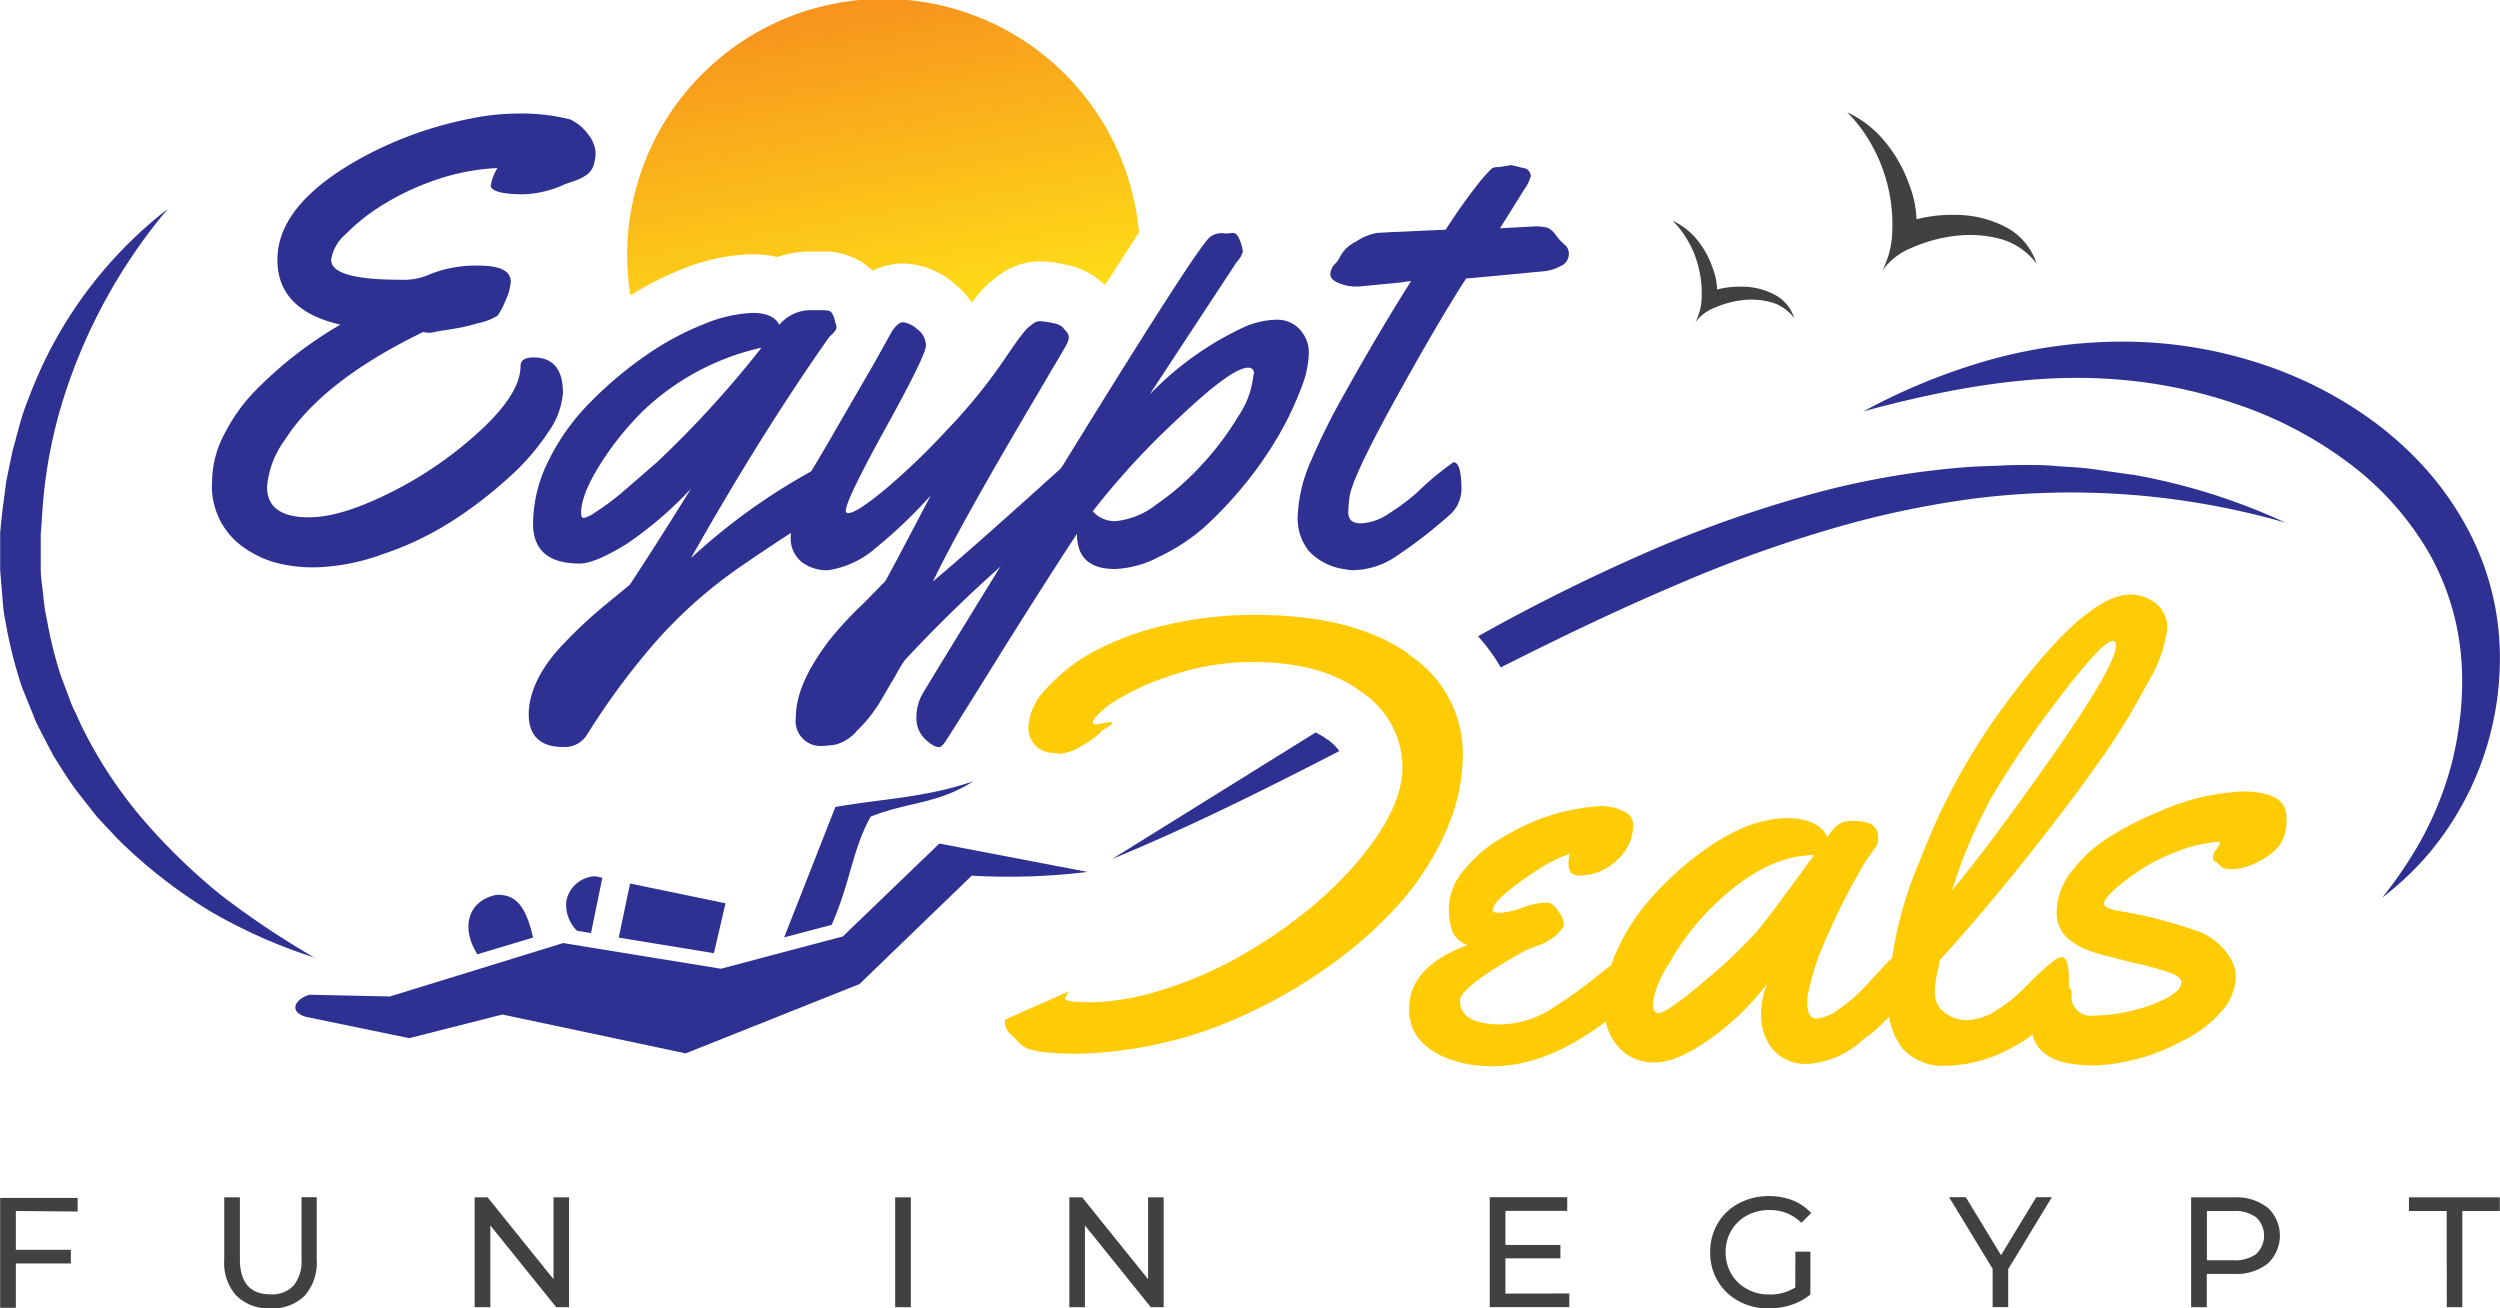
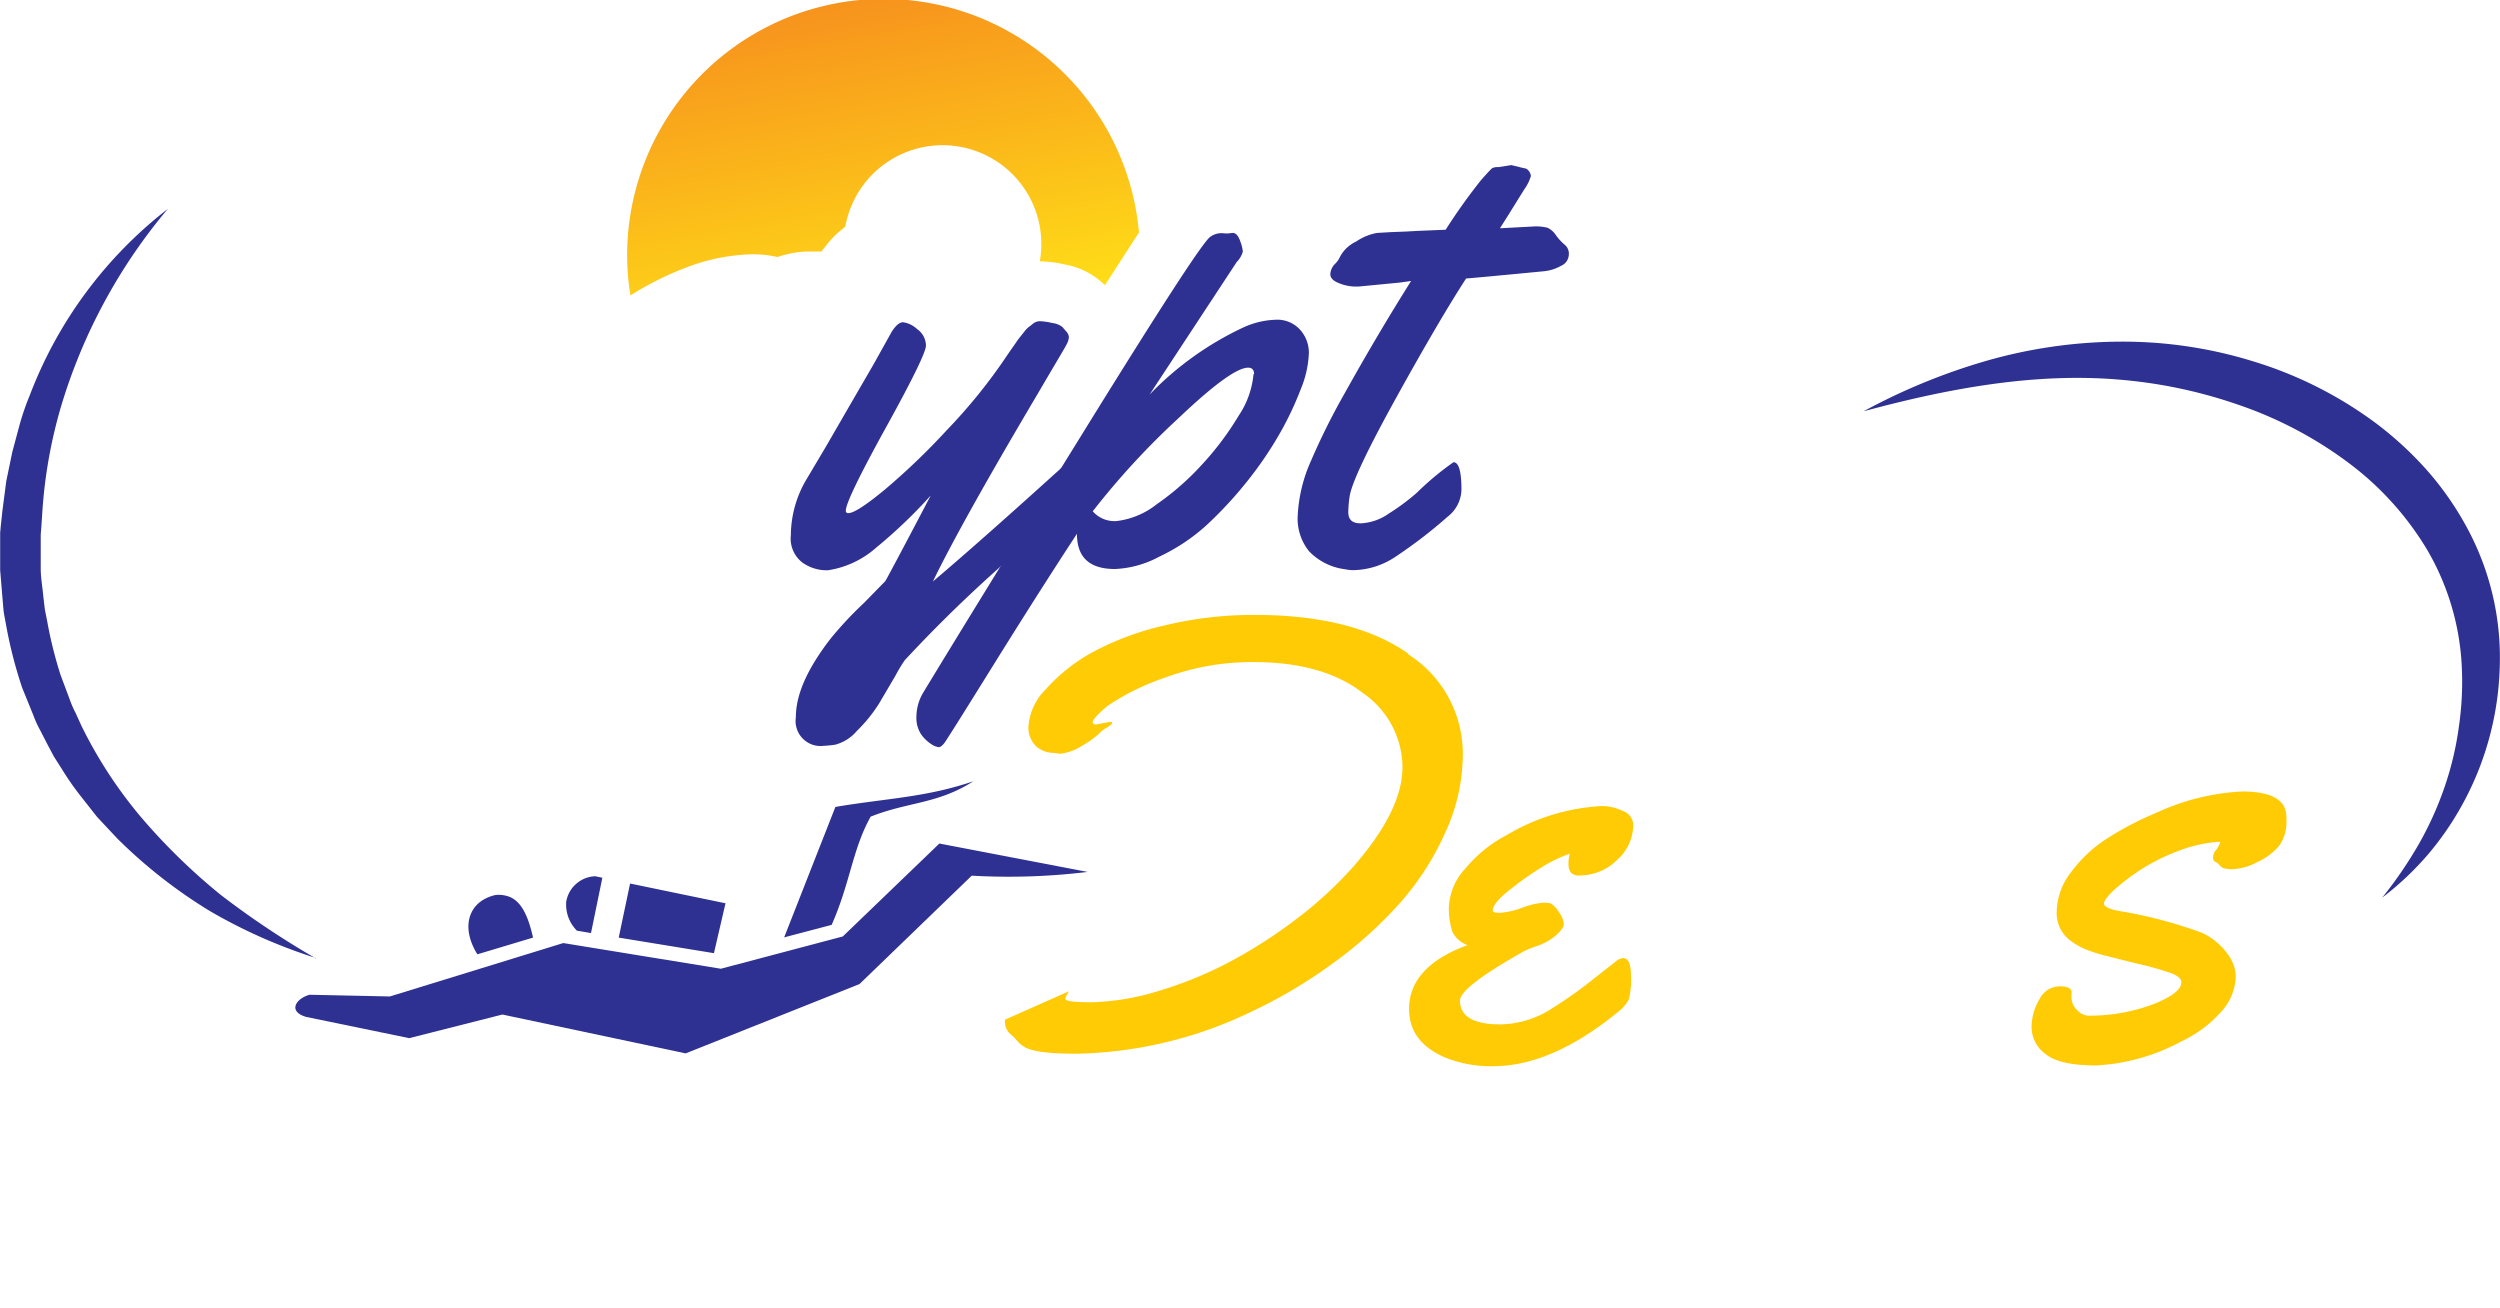
<svg xmlns="http://www.w3.org/2000/svg" width="293.329" height="153.524" viewBox="0 0 220 115.16">
  <defs>
    <linearGradient id="A" x1="78.87" y1="28.69" x2="73.92" y2=".64" gradientUnits="userSpaceOnUse">
      <stop offset="0" stop-color="#ffde17" />
      <stop offset="1" stop-color="#f7941d" />
    </linearGradient>
  </defs>
-   <path d="M60 23.7a17.13 17.13 0 0 1 6.21-1.32 9.75 9.75 0 0 1 2.2.24 9.17 9.17 0 0 1 2.48-.48h1.4a6.1 6.1 0 0 1 4.5 1.69 5.9 5.9 0 0 1 2.65-.64 7.09 7.09 0 0 1 4.47 1.72 7.5 7.5 0 0 1 1.61 1.73l.14-.2.37-.46a7.62 7.62 0 0 1 1.11-1.15l.47-.38A6.22 6.22 0 0 1 91.5 23a10.47 10.47 0 0 1 2.21.28 6.64 6.64 0 0 1 3.52 1.82l3-4.64a22.57 22.57 0 0 0-45.05 2.07 22.26 22.26 0 0 0 .29 3.47A28 28 0 0 1 60 23.69z" fill="url(#A)" />
+   <path d="M60 23.7a17.13 17.13 0 0 1 6.21-1.32 9.75 9.75 0 0 1 2.2.24 9.17 9.17 0 0 1 2.48-.48h1.4l.14-.2.37-.46a7.62 7.62 0 0 1 1.11-1.15l.47-.38A6.22 6.22 0 0 1 91.5 23a10.47 10.47 0 0 1 2.21.28 6.64 6.64 0 0 1 3.52 1.82l3-4.64a22.57 22.57 0 0 0-45.05 2.07 22.26 22.26 0 0 0 .29 3.47A28 28 0 0 1 60 23.69z" fill="url(#A)" />
  <g fill="#2e3192">
-     <path d="M116.83 65.1a6.06 6.06 0 0 0-1.06-.63L97.87 75.6c6.83-2.82 13.44-6.12 20-9.5a5.1 5.1 0 0 0-1.04-1.02zm70.95-23.3l-3.5-.5c-1.17-.17-2.35-.2-3.53-.3s-2.36-.07-3.55-.07l-3.54.14a72.55 72.55 0 0 0-14 2.35A108.91 108.91 0 0 0 146.34 48a167 167 0 0 0-16.27 8 16.06 16.06 0 0 1 2 2.74c5.2-2.62 10.4-5.13 15.73-7.38a114.71 114.71 0 0 1 12.85-4.66 82.89 82.89 0 0 1 13.3-2.85A68.52 68.52 0 0 1 201.14 46a54.68 54.68 0 0 0-13.36-4.21zM29.13 22.87c0 1.16 2 1.75 6.1 1.75a5.68 5.68 0 0 0 2.23-.33 10.82 10.82 0 0 1 4.7-.91c1.85 0 2.78.47 2.78 1.42a4.77 4.77 0 0 1-.47 1.66 6 6 0 0 1-.7 1.33 5.34 5.34 0 0 1-1.74.66 15 15 0 0 1-1.95.46l-.6.1-.35.06c-.13 0-.43.06-.9.15a2 2 0 0 1-1 0Q28.32 33.54 25 38.8a8 8 0 0 0-1.51 4.06q0 2.67 3.7 2.67c1.92 0 4.36-.76 7.32-2.26a33.86 33.86 0 0 0 7.86-5.48q3.43-3.2 3.43-5.58c0-.5.38-.75 1.13-.75q2.6 0 2.6 3.1A6.83 6.83 0 0 1 48.26 38a20.45 20.45 0 0 1-3.53 4.06 36.74 36.74 0 0 1-5 3.83 27.37 27.37 0 0 1-6.14 2.91 18.73 18.73 0 0 1-5.72 1.13 13 13 0 0 1-3.78-.45 9.43 9.43 0 0 1-2.7-1.33 6.56 6.56 0 0 1-2.74-5.78 9.06 9.06 0 0 1 1.13-4.26 15.32 15.32 0 0 1 2.95-4 35.31 35.31 0 0 1 7.21-5.54q-5.53-1.26-5.54-5.7 0-5 7.7-9.14a33.52 33.52 0 0 1 9.29-3.29A20.44 20.44 0 0 1 45.3 10a17.52 17.52 0 0 1 4.87.51 4.18 4.18 0 0 1 1.61 1.36 2.77 2.77 0 0 1 .62 1.51 3.7 3.7 0 0 1-.16 1.14 1.66 1.66 0 0 1-.54.81 4.17 4.17 0 0 1-1.21.61l-.78.27a9.41 9.41 0 0 1-3.6.89c-1.8 0-2.77-.23-2.94-.7a4 4 0 0 1 .6-1.61 19.24 19.24 0 0 0-5.3 1A22.81 22.81 0 0 0 33.72 18a17.1 17.1 0 0 0-3.3 2.6 3.72 3.72 0 0 0-1.29 2.27zM56.8 31.3a25.16 25.16 0 0 1 5.1-2.76 12.41 12.41 0 0 1 4.33-1q1.83 0 2.34 1.05a3.62 3.62 0 0 1 2.61-1.29h1.13c.44 0 .72.05.83.17a1.7 1.7 0 0 1 .3.66 4.11 4.11 0 0 0 .16.54.59.59 0 0 1 0 .17.53.53 0 0 1-.13.3 1.93 1.93 0 0 1-.31.33l-.2.2q-6 8.53-12.16 19.45A53.92 53.92 0 0 1 72.28 41a1.33 1.33 0 0 1 .62-.16c.28 0 .47.18.56.55a7 7 0 0 1 .14 1.57 3.83 3.83 0 0 1-.12 1.27 5.08 5.08 0 0 1-1.26 1L69.3 47.1q-1.8 1.16-3.82 2.55a40.78 40.78 0 0 0-8 7.08 64 64 0 0 0-5.78 7.85 2.3 2.3 0 0 1-2.18 1.16c-2 0-3-1-3-2.88s1-4 2.88-6a40.7 40.7 0 0 1 4-3.74l2-1.64q2-3 5.4-8.47a32.92 32.92 0 0 1-5.63 4.84Q52.35 49.6 51 49.6q-4.1 0-4.1-3.52a12.57 12.57 0 0 1 1.42-5.65A19.46 19.46 0 0 1 52 35.34a33.81 33.81 0 0 1 4.8-4.04zm10.2-.7a22.05 22.05 0 0 0-10.38 5.53 26.59 26.59 0 0 0-3.07 3.62c-1.6 2.3-2.42 4.1-2.42 5.38 0 .3.08.46.23.46a2.91 2.91 0 0 0 1-.49 22.79 22.79 0 0 0 2.25-1.65l3.23-2.8A92 92 0 0 0 67 30.61z" />
    <path d="M79.62 58.1a13.1 13.1 0 0 0-.82 1.36l-1.46 2.48a13.26 13.26 0 0 1-1.93 2.38 3.78 3.78 0 0 1-1.91 1.22 9.27 9.27 0 0 1-1 .1 2.2 2.2 0 0 1-2.47-2.51c0-2 1-4.24 3-6.85A31.66 31.66 0 0 1 76 53.09l1.9-1.94c.1-.15 1.45-2.67 4-7.54a43.7 43.7 0 0 1-4.79 4.58 8.29 8.29 0 0 1-4.25 2h-.2a3.66 3.66 0 0 1-2.07-.69 2.67 2.67 0 0 1-1-2.4A9.74 9.74 0 0 1 71 42.13l1.68-2.83 2.22-3.84 2-3.45 1.56-2.8c.36-.57.7-.85 1-.85a2.31 2.31 0 0 1 1.25.61 1.79 1.79 0 0 1 .77 1.44q0 .84-3.53 7.23-3.53 6.4-3.52 7.3a.19.19 0 0 0 .22.22c.48 0 1.55-.7 3.2-2.06a60.19 60.19 0 0 0 5.5-5.28 47.58 47.58 0 0 0 5.27-6.54l.4-.58.38-.54c.15-.23.28-.4.38-.52l.35-.44a2.36 2.36 0 0 1 .36-.39l.35-.27a1 1 0 0 1 .66-.27 5.49 5.49 0 0 1 1.1.16 1.78 1.78 0 0 1 .89.35l.3.35a.86.86 0 0 1 .27.55 1.66 1.66 0 0 1-.22.67c-.14.28-1 1.7-2.5 4.27q-6.72 11.34-9.25 16.56Q86.18 47.72 93.6 41a.94.94 0 0 1 .59-.24q.84 0 .84 2.55a1.34 1.34 0 0 1-.27 1A123 123 0 0 0 79.62 58.1z" />
    <path d="M108 20.55l.48-.05c.27 0 .48.23.65.7a3.75 3.75 0 0 1 .24.94 2.14 2.14 0 0 1-.54.92l-7.67 11.67a27.8 27.8 0 0 1 8.21-5.89 7.36 7.36 0 0 1 2.92-.7 2.69 2.69 0 0 1 2.09.85 3 3 0 0 1 .8 2.11 9.13 9.13 0 0 1-.7 3.12 28.06 28.06 0 0 1-1.9 4 32.6 32.6 0 0 1-2.9 4.23 34.76 34.76 0 0 1-3.58 3.84A16.93 16.93 0 0 1 102 49a9 9 0 0 1-3.87 1.08c-2.24 0-3.36-1-3.36-3.1q-3.15 4.8-7.26 11.4-4.1 6.6-4.4 7c-.2.26-.37.38-.5.38a1.45 1.45 0 0 1-.62-.24 3.36 3.36 0 0 1-.88-.81 2.62 2.62 0 0 1-.47-1.64 4.2 4.2 0 0 1 .64-2.18q3.63-6 14-22.77 10.37-16.77 11.23-17.28a1.68 1.68 0 0 1 1-.32zm2.36 12.38c0-.38-.18-.57-.53-.57q-1.45 0-6.15 4.47A67.65 67.65 0 0 0 96.16 45a2.54 2.54 0 0 0 2.08.86 7 7 0 0 0 3.55-1.48 23.33 23.33 0 0 0 4-3.51 25.78 25.78 0 0 0 3.21-4.28 7.84 7.84 0 0 0 1.31-3.66zM133 14.53l1.1.27a.55.55 0 0 1 .43.24.79.79 0 0 1 .19.46 3.82 3.82 0 0 1-.57 1.15l-1.33 2.14-.82 1.3 3-.16a4 4 0 0 1 1.2.12 1.87 1.87 0 0 1 .74.67 4.56 4.56 0 0 0 .77.83 1 1 0 0 1 .35.85 1.12 1.12 0 0 1-.69 1 3.84 3.84 0 0 1-1.47.47q-6.24.6-6.88.64c-1.45 2.23-3.5 5.7-6.1 10.4s-4 7.65-4.16 8.83a10.87 10.87 0 0 0-.11 1.32c0 .7.37 1 1.1 1a4.63 4.63 0 0 0 2.45-.85 19.44 19.44 0 0 0 2.48-1.84 25.15 25.15 0 0 1 3.23-2.69c.46 0 .7.8.7 2.42a3.08 3.08 0 0 1-1.21 2.37 41.75 41.75 0 0 1-4.58 3.52 6.85 6.85 0 0 1-3.71 1.19 3.52 3.52 0 0 1-.75-.08 5.3 5.3 0 0 1-3.16-1.58 4.58 4.58 0 0 1-1-3.16 13.4 13.4 0 0 1 1.18-4.83 60.24 60.24 0 0 1 3-6q2.9-5.2 5.8-9.8l-1 .14-3.63.35h-.25a3.87 3.87 0 0 1-1.5-.31c-.5-.2-.73-.46-.73-.77a1.34 1.34 0 0 1 .39-.89 2.1 2.1 0 0 0 .47-.67 3.1 3.1 0 0 1 1.41-1.32 4.73 4.73 0 0 1 1.85-.76l1.2-.07 1.3-.05 1.1-.06 2.43-.1a50.76 50.76 0 0 1 3.1-4.35c.57-.65.9-1 1-1.07a1.08 1.08 0 0 1 .54-.09z" />
  </g>
  <g fill="#ffcb05">
    <path d="M143.73 72.58a4.13 4.13 0 0 1-1.44 3.12 4.63 4.63 0 0 1-3.29 1.35.89.89 0 0 1-.78-.28 1.29 1.29 0 0 1-.19-.74 3.29 3.29 0 0 1 .11-.89 12.45 12.45 0 0 0-2.16 1 28.56 28.56 0 0 0-2.9 2c-1.15.88-1.72 1.54-1.72 2q0 .2.63.2a7.1 7.1 0 0 0 1.95-.44 6.87 6.87 0 0 1 1.84-.45 2.48 2.48 0 0 1 .69.06 2.35 2.35 0 0 1 .75.82 2 2 0 0 1 .4 1c0 .25-.23.57-.7 1a5 5 0 0 1-1.58.9 10.27 10.27 0 0 0-1.19.47q-5.67 3.18-5.67 4.36c0 1.4 1.2 2.1 3.58 2.1a8.63 8.63 0 0 0 4.6-1.46 36.93 36.93 0 0 0 3.53-2.51l2-1.57a1.29 1.29 0 0 1 .64-.3q.7 0 .7 1.56a7.4 7.4 0 0 1-.18 2.06 3.53 3.53 0 0 1-1.08 1.22q-5.76 4.68-10.9 4.68A10.73 10.73 0 0 1 127 93c-2-.92-3-2.3-3-4.2 0-2.47 1.7-4.35 5.14-5.62a2.35 2.35 0 0 1-1.33-1.18 6.35 6.35 0 0 1-.3-2.29 5.34 5.34 0 0 1 1.49-3.32 11.7 11.7 0 0 1 3.59-2.89 18.16 18.16 0 0 1 8.41-2.56 4.31 4.31 0 0 1 1.8.43 1.33 1.33 0 0 1 .93 1.21z" />
-     <path d="M163.23 72.26c1.37 0 2.05.47 2.05 1.4a1.51 1.51 0 0 1-.35 1.1 16.22 16.22 0 0 0-1.49 2.33 53.75 53.75 0 0 0-2.53 5.06 23.61 23.61 0 0 0-1.79 5.25 2.93 2.93 0 0 0-.08.76c0 1 .27 1.48.8 1.48a3.59 3.59 0 0 0 1.91-.77 14.54 14.54 0 0 0 2-1.64l1.68-1.8c.55-.6.87-1 1-1a.75.75 0 0 1 .49-.13c.34 0 .54.26.6.78a10.62 10.62 0 0 1 .11 1.61 2.85 2.85 0 0 1-.16 1.16 13 13 0 0 1-3.49 3.63 7.94 7.94 0 0 1-4.81 2.15 3.8 3.8 0 0 1-3.19-1.31 4.68 4.68 0 0 1-1-2.92 7 7 0 0 1 .53-2.81 23.16 23.16 0 0 1-5.12 4.92c-1.93 1.34-3.5 2-4.72 2a4.14 4.14 0 0 1-3-1.11 4.94 4.94 0 0 1-1.48-3.8 12.11 12.11 0 0 1 1.09-4.9 17.78 17.78 0 0 1 2.87-4.49 28.46 28.46 0 0 1 3.9-3.7q4.47-3.5 8.23-3.5a5.09 5.09 0 0 1 2.37.49 2.2 2.2 0 0 1 1.15 1.21 4 4 0 0 1 1.09-1.22 2.74 2.74 0 0 1 1.32-.24zm-3.57 3q-4.6 0-9.52 5.1a22.57 22.57 0 0 0-3.22 4.38 9.21 9.21 0 0 0-1.47 3.5c0 .63.18.94.54.94s1.9-1 4.2-3a41.62 41.62 0 0 0 4.57-4.37q1.24-1.54 4.9-6.57z" />
-     <path d="M189.72 53.1a2.74 2.74 0 0 1 1 2.28 12.09 12.09 0 0 1-1.72 4.72 58.48 58.48 0 0 1-4 6.56q-2.34 3.34-5.3 7.12-4.68 6-9 10.73a10.12 10.12 0 0 1-.23 1.2 8.05 8.05 0 0 0-.2 1.76 2.09 2.09 0 0 0 .82 1.6 3 3 0 0 0 2 .71 5 5 0 0 0 2.6-.86 12.52 12.52 0 0 0 2.4-1.91q2.7-2.77 3.34-2.77c.43 0 .64.65.64 2v.54a2.5 2.5 0 0 1-.37 1.53 14.82 14.82 0 0 1-5.09 4.13 12.28 12.28 0 0 1-5.35 1.36 4.79 4.79 0 0 1-3.85-1.54 6.4 6.4 0 0 1-1.24-4.25A34.12 34.12 0 0 1 169 75.64a57.35 57.35 0 0 1 6.33-12.07q7.94-11.24 12.13-11.24a3.62 3.62 0 0 1 2.26.76zm-3.5 3.7c0-.27-.1-.4-.27-.4q-.93 0-5 5.38a85.26 85.26 0 0 0-5.79 8.58 46.21 46.21 0 0 0-3.38 8q3.18-3.77 8.78-11.74 5.6-7.97 5.66-9.82z" />
    <path d="M182.3 87.32v.43a1.54 1.54 0 0 0 .51 1.16 1.44 1.44 0 0 0 .94.48 15.84 15.84 0 0 0 5.72-1c1.66-.65 2.5-1.3 2.5-1.94 0-.3-.3-.57-.9-.8a25.59 25.59 0 0 0-3-.84l-3.1-.78a13.89 13.89 0 0 1-1.53-.52 6.06 6.06 0 0 1-1.16-.67A3 3 0 0 1 181 80.2a5.8 5.8 0 0 1 1.31-3.5 12 12 0 0 1 3.27-3 28 28 0 0 1 4.22-2.18 20.36 20.36 0 0 1 7.5-1.86c2 0 3.22.43 3.7 1.3a2.45 2.45 0 0 1 .22 1v.2a3.7 3.7 0 0 1-.61 2.24 5.29 5.29 0 0 1-1.91 1.45 5.06 5.06 0 0 1-2.07.64 2.71 2.71 0 0 1-1-.1 1.19 1.19 0 0 1-.34-.29.81.81 0 0 0-.33-.25c-.14-.06-.2-.2-.2-.4a1 1 0 0 1 .27-.65 2.24 2.24 0 0 0 .37-.72 12.2 12.2 0 0 0-3.71.82 17.4 17.4 0 0 0-3.32 1.66 18 18 0 0 0-2.3 1.75c-.6.55-.92 1-.92 1.22s.42.47 1.24.63a40.06 40.06 0 0 1 7.32 1.91 5.71 5.71 0 0 1 2.38 1.96 3.44 3.44 0 0 1 .67 1.86 4.84 4.84 0 0 1-1.37 3.25 10.75 10.75 0 0 1-3.39 2.5 17.63 17.63 0 0 1-7.55 2.13c-2.14 0-3.62-.33-4.43-1a2.92 2.92 0 0 1-1.23-2.33 4.72 4.72 0 0 1 .69-2.49 2 2 0 0 1 1.76-1.14c.77-.02 1.08.22 1.08.54zm-58.38-29.8q-4.85-3.4-13.5-3.4a33.27 33.27 0 0 0-8 .94A25 25 0 0 0 96 57.48a15.51 15.51 0 0 0-4 3.21 5.15 5.15 0 0 0-1.49 3.12 2.25 2.25 0 0 0 .71 1.91 2.33 2.33 0 0 0 1.39.54h.1l.56.08a4.5 4.5 0 0 0 2-.74 7.89 7.89 0 0 0 1.41-1 3 3 0 0 1 .74-.58c.3-.18.45-.3.45-.38s-.08-.1-.24-.1l-1.15.22c-.22 0-.33-.07-.33-.22s.46-.73 1.37-1.45a21.35 21.35 0 0 1 5-2.45 22.07 22.07 0 0 1 7.78-1.37q6.1 0 9.6 2.7a8 8 0 0 1 3.52 6.54c0 2.56-1.46 5.5-4.36 8.8a34.53 34.53 0 0 1-4.79 4.43 43.19 43.19 0 0 1-5.86 3.81 34.66 34.66 0 0 1-6.43 2.66 21.9 21.9 0 0 1-5.87 1c-1.6 0-2.38-.1-2.38-.32a3.65 3.65 0 0 1 .35-.65l-5.64 2.5a1.48 1.48 0 0 0 .5 1.3 3.46 3.46 0 0 1 .53.52 2.37 2.37 0 0 0 .68.58c.63.4 2.16.6 4.58.6a36.87 36.87 0 0 0 15.39-3.7 43 43 0 0 0 7.15-4.24 36.39 36.39 0 0 0 5.95-5.35 24.36 24.36 0 0 0 4-6.25 16.49 16.49 0 0 0 1.51-6.78 10.37 10.37 0 0 0-4.83-8.85z" />
  </g>
-   <path d="M1.38 106.58V110h4.84v1.2H1.38v3.9H0v-9.67h6.82v1.2zm19.42 7.47a4.33 4.33 0 0 1-1.08-3.17v-5.5h1.38v5.44c0 2.07.9 3.1 2.72 3.1a2.62 2.62 0 0 0 2-.77 3.36 3.36 0 0 0 .7-2.34v-5.44h1.34v5.5a4.38 4.38 0 0 1-1.07 3.18 4 4 0 0 1-3 1.1 4 4 0 0 1-2.99-1.11zm29.27-8.67v9.67h-1.13l-5.8-7.2v7.2h-1.38v-9.67h1.14l5.8 7.2v-7.2zm28.7 0h1.38v9.67h-1.38zm23.63 0v9.67h-1.13l-5.8-7.2v7.2H94.1v-9.67h1.13l5.8 7.2v-7.2zm35.7 8.46v1.2h-7v-9.67h6.82v1.2h-5.44v3h4.84v1.18h-4.84v3.1zm19.9-3.68h1.32v3.77a5.08 5.08 0 0 1-1.67.91 6.22 6.22 0 0 1-2 .32 5.38 5.38 0 0 1-2.64-.65 4.65 4.65 0 0 1-1.84-1.76 4.85 4.85 0 0 1-.67-2.54 4.9 4.9 0 0 1 .67-2.54 4.61 4.61 0 0 1 1.85-1.76 5.54 5.54 0 0 1 2.66-.64 5.65 5.65 0 0 1 2.1.38 4.46 4.46 0 0 1 1.61 1.11l-.86.86a3.87 3.87 0 0 0-2.8-1.12 4 4 0 0 0-2 .48 3.55 3.55 0 0 0-1.37 1.32 3.75 3.75 0 0 0-.5 1.91 3.69 3.69 0 0 0 .5 1.9 3.5 3.5 0 0 0 1.37 1.33 3.92 3.92 0 0 0 2 .49 4.12 4.12 0 0 0 2.26-.62zm18.73 1.54v3.34h-1.37v-3.37l-3.83-6.3H173l3.1 5.1 3.1-5.1h1.37zm22.83-5.42a3.36 3.36 0 0 1 0 4.94 4.46 4.46 0 0 1-2.95.9h-2.4v2.93h-1.38v-9.67h3.77a4.46 4.46 0 0 1 2.95.9zm-1 4.08a2.22 2.22 0 0 0 0-3.22 3.17 3.17 0 0 0-2-.56h-2.34v4.34h2.34a3.17 3.17 0 0 0 2.01-.56zm16.76-3.78H212v-1.2h8v1.2h-3.3v8.47h-1.37zM164.9 13.1a13 13 0 0 0-2.34-3.22 9.45 9.45 0 0 1 3.31 2.57A12.24 12.24 0 0 1 168 16.2a9.23 9.23 0 0 1 .66 3.1 12.46 12.46 0 0 1 3.32-.39 9.68 9.68 0 0 1 4.39 1 5.5 5.5 0 0 1 2.85 3.28 6 6 0 0 0-3.28-2.19 10.51 10.51 0 0 0-3.87-.24 13.28 13.28 0 0 0-3.72 1 6 6 0 0 0-2.7 2.05 7.79 7.79 0 0 0 .87-3.34 14.29 14.29 0 0 0-.3-3.73 14.48 14.48 0 0 0-1.31-3.63zm-16.2 8.4a8 8 0 0 0-1.5-2.07 6 6 0 0 1 2.13 1.65 7.67 7.67 0 0 1 1.35 2.4 5.79 5.79 0 0 1 .43 2 7.71 7.71 0 0 1 2.13-.25 6.14 6.14 0 0 1 2.82.65A3.5 3.5 0 0 1 157.9 28a3.85 3.85 0 0 0-2.11-1.42 6.67 6.67 0 0 0-2.48-.16 8.71 8.71 0 0 0-2.39.65 3.8 3.8 0 0 0-1.73 1.31 5 5 0 0 0 .56-2.14 9.31 9.31 0 0 0-.2-2.4 8.9 8.9 0 0 0-.84-2.35z" fill="#414042" />
  <path d="M164 36.2a54 54 0 0 1 10.73-4.42 43.52 43.52 0 0 1 11.68-1.71 38.79 38.79 0 0 1 11.84 1.72 35.3 35.3 0 0 1 10.82 5.44 30.69 30.69 0 0 1 4.52 4.16 27.1 27.1 0 0 1 3.54 5.09A24 24 0 0 1 220 58.41 26.7 26.7 0 0 1 213.85 75a26.29 26.29 0 0 1-4.2 4 37.06 37.06 0 0 0 3.22-4.71 29.64 29.64 0 0 0 2.29-5.09 27.69 27.69 0 0 0 1.25-5.35 27.24 27.24 0 0 0 .23-5.4 22.46 22.46 0 0 0-3-10 26.55 26.55 0 0 0-7.07-7.8 35 35 0 0 0-9.51-5 42.57 42.57 0 0 0-10.7-2.25c-7.36-.6-14.9.78-22.36 2.8zM27.8 84.32a46.14 46.14 0 0 1-9.33-4.13 44.06 44.06 0 0 1-8.14-6.37l-1.8-1.92-1.62-2.06a25.21 25.21 0 0 1-1.49-2.17l-.7-1.1-.62-1.17-.6-1.17A8.73 8.73 0 0 1 2.94 63l-1-2.46a39.32 39.32 0 0 1-1.34-5.1l-.24-1.3c-.08-.43-.1-.88-.14-1.3L0 50.18v-3.3l.06-.65.14-1.3.34-2.6.53-2.56.68-2.53a23.08 23.08 0 0 1 .86-2.46 37.67 37.67 0 0 1 12.14-16.39A48.61 48.61 0 0 0 5.38 35.7a42.62 42.62 0 0 0-1.68 9.54l-.08 1.2-.05.6v3c0 .8.15 1.6.22 2.38l.14 1.2.23 1.17a36.88 36.88 0 0 0 1.16 4.63l.84 2.24a8.18 8.18 0 0 0 .48 1.09l.5 1.1a39.25 39.25 0 0 0 5.26 8.07 53.54 53.54 0 0 0 7 6.83 76.47 76.47 0 0 0 8.4 5.61zm48.8-12.44c3.3-1.32 5.9-1.1 9.05-3.12-4.22 1.44-7.7 1.5-12.14 2.26L69 82.5l4.18-1.1c1.63-3.67 1.82-6.62 3.42-9.5zm6.06 2.36l-8.5 8.18-10.73 2.84L49.56 83 34.3 87.7l-7.07-.15c-1.23.35-1.92 1.48-.3 1.95L36 91.37l8.2-2.08 16.13 3.42 15.3-6.1 9.88-9.54a57.53 57.53 0 0 0 10.2-.33zM63.84 79.5l-8.4-1.74-1 4.76 8.38 1.37 1.02-4.4zM52 82.12l1-4.87-.63-.13a2.69 2.69 0 0 0-2.55 2.23 3.26 3.26 0 0 0 .94 2.56zm-5.1.4c-.43-1.9-1-3.1-2-3.56a2.67 2.67 0 0 0-1.3-.19c-2.4.54-3.1 2.82-1.6 5.22z" fill="#2e3192" />
</svg>